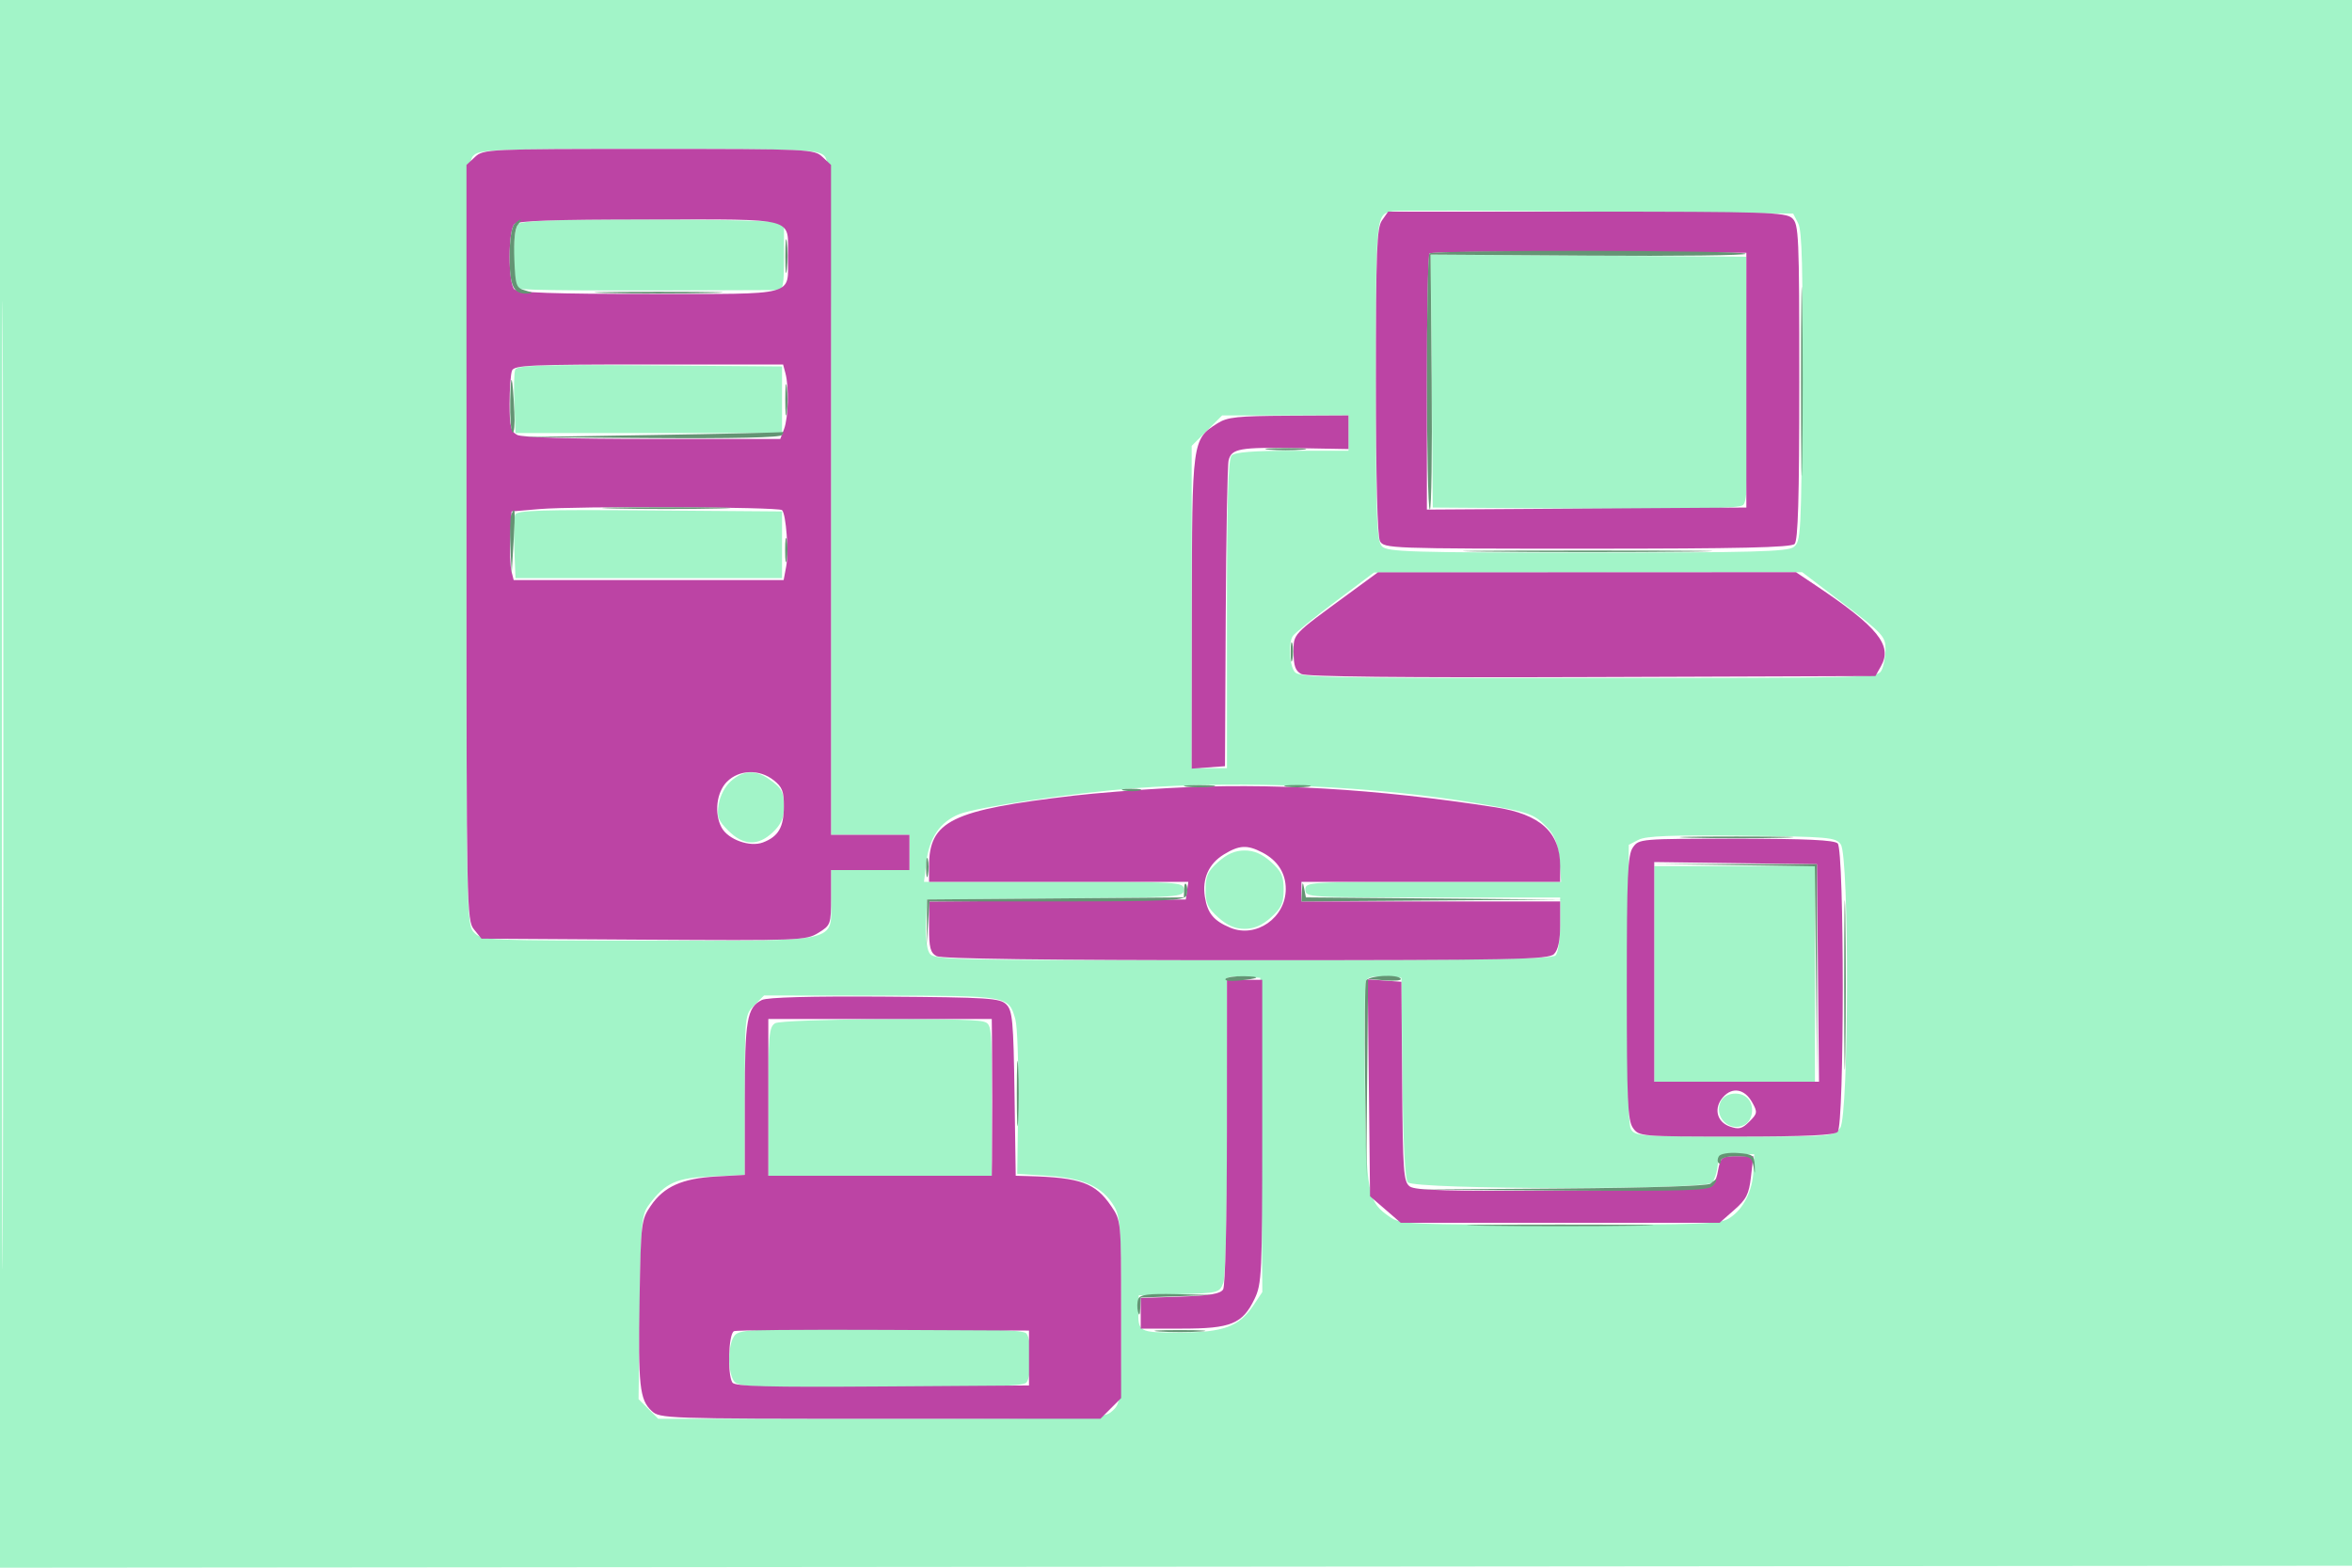
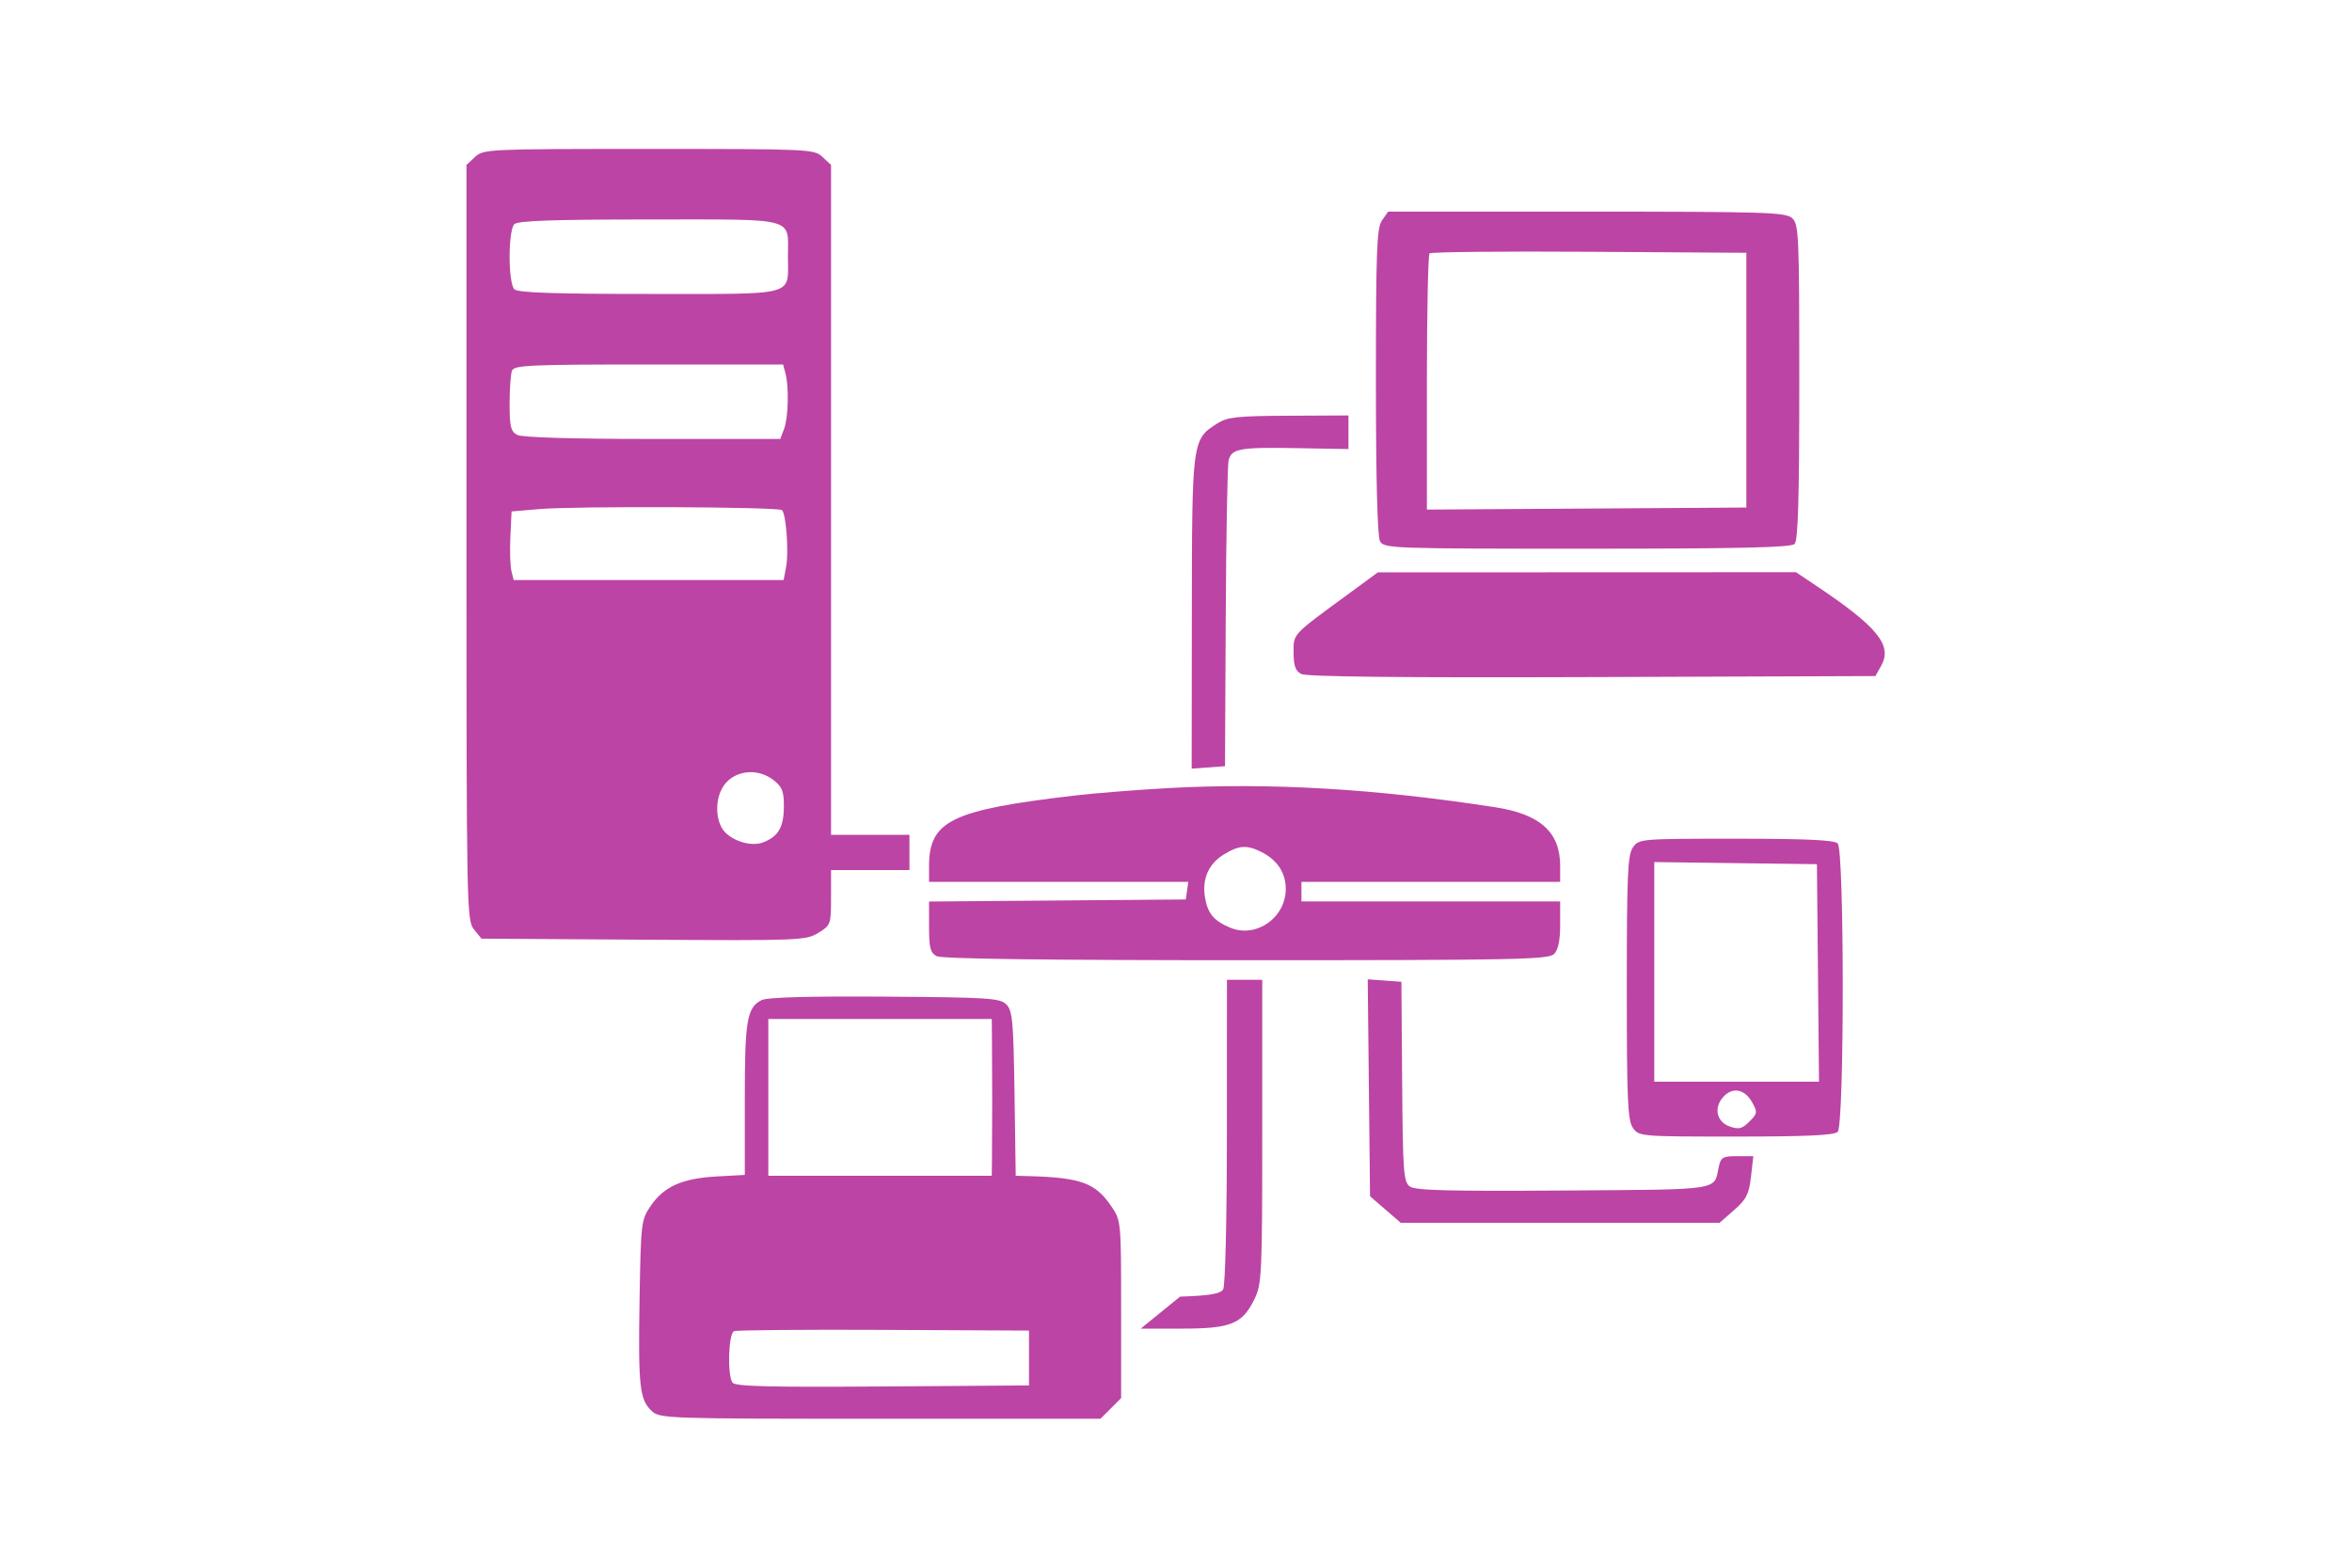
<svg xmlns="http://www.w3.org/2000/svg" width="600" height="400" viewBox="0 0 600 400" version="1.1">
-   <path d="M 0 200.002 L 0 400.003 300.250 399.752 L 600.500 399.500 600.752 199.750 L 601.005 0 300.502 0 L 0 0 0 200.002 M 0.490 200.500 C 0.490 310.500, 0.607 355.352, 0.750 300.170 C 0.893 244.989, 0.893 154.989, 0.750 100.170 C 0.607 45.352, 0.490 90.500, 0.490 200.500 M 120.655 39.829 C 119.139 41.504, 119 49.813, 119 138.829 C 119 234.667, 119.027 236.027, 121 238 C 122.937 239.937, 124.333 240, 165.277 240 C 215.338 240, 212 240.754, 212 229.443 L 212 222 222 222 L 232 222 232 217.500 L 232 213 222 213 L 212 213 212 127.155 C 212 45.260, 211.916 41.234, 210.171 39.655 C 208.529 38.169, 203.950 38, 165.326 38 C 124.923 38, 122.209 38.111, 120.655 39.829 M 355.420 53.858 C 350.951 54.690, 351 54.213, 351 97.051 C 351 132.814, 351.194 138.051, 352.571 139.429 C 353.959 140.816, 360.089 141, 404.880 141 C 447.109 141, 455.943 140.762, 457.559 139.581 C 459.416 138.224, 459.511 136.454, 459.753 98.831 C 459.949 68.394, 459.717 58.935, 458.724 57 L 457.442 54.500 407.390 54 C 379.862 53.725, 356.475 53.661, 355.420 53.858 M 132.200 57.200 C 130.656 58.744, 130.583 72.624, 132.113 73.570 C 133.014 74.127, 150.529 74.243, 198.250 74.009 C 199.777 74.001, 200 72.931, 200 65.625 L 200 57.250 196.875 56.625 C 195.156 56.281, 180.171 56, 163.575 56 C 141.439 56, 133.080 56.320, 132.200 57.200 M 365.236 97.239 L 365.500 129.500 404.383 129.762 C 432.483 129.951, 443.649 129.706, 444.647 128.878 C 445.778 127.939, 445.980 122.101, 445.764 96.616 L 445.500 65.500 405.236 65.239 L 364.972 64.977 365.236 97.239 M 131.427 94.330 C 131.140 95.077, 131.040 99.020, 131.203 103.094 L 131.500 110.500 165.500 110.500 L 199.500 110.500 199.500 102 L 199.500 93.500 165.724 93.237 C 138.025 93.021, 131.854 93.217, 131.427 94.330 M 307.882 109.882 L 304 113.765 304 154.882 L 304 196 308.500 196 L 313 196 313 156.700 C 313 127.467, 313.307 117.093, 314.200 116.200 C 315.021 115.379, 319.911 115, 329.700 115 L 344 115 344 110.500 L 344 106 327.882 106 L 311.765 106 307.882 109.882 M 131.427 131.330 C 131.140 132.077, 131.040 136.020, 131.203 140.094 L 131.500 147.500 165.500 147.500 L 199.500 147.500 199.500 139 L 199.500 130.500 165.724 130.237 C 138.025 130.021, 131.854 130.217, 131.427 131.330 M 340.538 153.578 C 335.059 157.697, 330.228 161.615, 329.803 162.284 C 328.697 164.025, 328.823 168.801, 330.035 171.066 C 331.044 172.951, 332.931 173, 405 173 C 477.069 173, 478.956 172.951, 479.965 171.066 C 480.534 170.002, 481 167.567, 481 165.656 C 481 162.413, 480.286 161.636, 470.374 154.090 L 459.749 146 405.124 146.044 L 350.500 146.088 340.538 153.578 M 186.522 199.250 C 184.977 200.592, 183.695 202.994, 183.343 205.204 C 182.834 208.404, 183.168 209.321, 185.800 211.954 C 189.659 215.813, 193.418 215.931, 197.195 212.313 C 199.250 210.344, 199.996 208.674, 199.985 206.063 C 199.967 201.986, 199.460 201.041, 196.027 198.692 C 192.661 196.388, 189.609 196.567, 186.522 199.250 M 289.500 201.111 C 274.005 202.278, 249.204 205.944, 244.737 207.726 C 239.836 209.682, 237.057 213.721, 236.318 219.965 L 235.721 225 268.861 225 C 301.257 225, 302 225.045, 302 226.986 C 302 228.922, 301.170 228.979, 269.250 229.236 L 236.500 229.500 236.201 235.224 C 236.036 238.372, 236.390 241.860, 236.986 242.974 C 238.061 244.982, 238.756 245, 316.835 245 C 376.763 245, 395.887 244.713, 396.800 243.800 C 397.498 243.102, 398 239.756, 398 235.800 L 398 229 365.500 229 C 333.667 229, 333 228.959, 333 227 C 333 225.041, 333.667 225, 365.624 225 L 398.248 225 397.791 219.492 C 397.457 215.467, 396.683 213.289, 394.917 211.400 C 391.384 207.623, 390.489 207.301, 377.238 205.041 C 350.951 200.556, 317.030 199.036, 289.500 201.111 M 418 214.267 L 415.500 215.558 415.237 250.821 C 415.064 273.993, 415.334 286.755, 416.022 288.042 C 417.021 289.907, 418.274 290, 442.478 290 C 467.601 290, 467.904 289.975, 469.443 287.777 C 471.665 284.606, 471.791 218.466, 469.582 215.441 C 468.257 213.627, 466.603 213.483, 444.332 213.238 C 426.384 213.040, 419.883 213.294, 418 214.267 M 310.789 219.898 C 308.105 222.296, 307.545 223.520, 307.545 227 C 307.545 230.480, 308.105 231.704, 310.789 234.102 C 313.045 236.119, 315.086 237, 317.500 237 C 319.914 237, 321.955 236.119, 324.211 234.102 C 326.895 231.704, 327.455 230.480, 327.455 227 C 327.455 223.520, 326.895 222.296, 324.211 219.898 C 321.955 217.881, 319.914 217, 317.500 217 C 315.086 217, 313.045 217.881, 310.789 219.898 M 422 248.500 L 422 276 442.500 276 L 463 276 463 248.500 L 463 221 442.500 221 L 422 221 422 248.500 M 312.977 249.693 C 312.964 250.137, 312.974 267.207, 312.999 287.626 C 313.026 309.675, 312.645 325.804, 312.060 327.341 C 311.101 329.866, 310.823 329.936, 300.788 330.215 L 290.500 330.500 290.415 334 C 290.272 339.944, 290.369 340, 300.857 339.998 C 312.014 339.997, 316.131 338.490, 319.741 333.085 L 322.022 329.671 321.761 289.585 L 321.500 249.500 317.250 249.193 C 314.913 249.023, 312.990 249.248, 312.977 249.693 M 348.428 250.328 C 348.123 251.122, 348.014 263.186, 348.187 277.136 C 348.529 304.887, 348.873 306.653, 354.699 310.602 C 357.336 312.389, 359.873 312.500, 398.044 312.500 C 435.056 312.500, 438.822 312.347, 441.273 310.741 C 444.792 308.435, 447.094 303.837, 447.319 298.666 L 447.500 294.500 443 294.500 C 438.742 294.500, 438.482 294.661, 438.162 297.500 C 437.975 299.150, 437.358 301.063, 436.789 301.750 C 435.230 303.634, 360.707 303.556, 359.140 301.669 C 358.414 300.794, 357.943 291.624, 357.768 274.919 L 357.500 249.500 353.241 249.192 C 350.234 248.975, 348.819 249.309, 348.428 250.328 M 192.455 256.455 C 190.009 258.901, 190 258.981, 190 279.352 L 190 299.795 181.573 300.147 C 172.520 300.526, 169.750 301.778, 165.562 307.382 C 163.639 309.955, 163.480 311.725, 163.199 333.565 L 162.897 356.988 165.403 359.494 L 167.909 362 224.766 362 C 280.603 362, 281.662 361.963, 283.811 359.961 C 285.943 357.975, 286 357.311, 286 334.365 C 286 313.730, 285.783 310.440, 284.250 307.835 C 281.313 302.844, 276.529 300.612, 267.515 300.023 L 259.500 299.500 259.733 281.433 C 259.861 271.496, 259.540 261.883, 259.020 260.071 C 257.294 254.051, 257.383 254.067, 224.705 254.032 L 194.909 254 192.455 256.455 M 197.750 261.080 C 196.181 261.994, 196 264.057, 196 281.050 L 196 300 224.500 300 L 253 300 253 280.617 C 253 261.361, 252.985 261.229, 250.750 260.630 C 246.839 259.582, 199.634 259.983, 197.750 261.080 M 439.039 280.928 C 436.970 284.794, 441.155 289.058, 445 287 C 447.218 285.813, 447.659 282.059, 445.800 280.200 C 443.965 278.365, 440.193 278.771, 439.039 280.928 M 187.571 340.571 C 185.779 342.363, 185.464 349.129, 187.035 352.066 C 188.029 353.923, 189.505 354, 224.335 354 C 251.208 354, 260.911 353.689, 261.800 352.800 C 262.460 352.140, 263 349.305, 263 346.500 C 263 343.695, 262.460 340.860, 261.800 340.200 C 260.911 339.311, 251.327 339, 224.871 339 C 193.724 339, 188.941 339.202, 187.571 340.571" stroke="none" fill="#a2f4c8" fill-rule="evenodd" />
-   <path d="M 121.189 40.039 L 119 42.078 119 138.428 C 119 231.791, 119.059 234.852, 120.911 237.139 L 122.822 239.500 164.161 239.764 C 203.994 240.019, 205.618 239.956, 208.750 238.029 C 211.918 236.080, 212 235.852, 212 229.015 L 212 222 222 222 L 232 222 232 217.500 L 232 213 222 213 L 212 213 212 127.539 L 212 42.078 209.811 40.039 C 207.681 38.054, 206.509 38, 165.500 38 C 124.491 38, 123.319 38.054, 121.189 40.039 M 352.557 56.223 C 351.213 58.141, 351 63.751, 351 97.288 C 351 122.152, 351.373 136.828, 352.035 138.066 C 353.038 139.940, 354.680 140, 404.835 140 C 443.763 140, 456.898 139.702, 457.800 138.800 C 458.693 137.907, 459 127.346, 459 97.455 C 459 59.833, 458.885 57.206, 457.171 55.655 C 455.520 54.161, 450.422 54, 404.728 54 L 354.113 54 352.557 56.223 M 131.200 57.200 C 130.492 57.908, 130 61.311, 130 65.500 C 130 69.689, 130.492 73.092, 131.200 73.800 C 132.085 74.685, 141.126 75, 165.665 75 C 203.729 75, 201 75.734, 201 65.500 C 201 55.266, 203.729 56, 165.665 56 C 141.126 56, 132.085 56.315, 131.200 57.200 M 364.678 64.655 C 364.305 65.028, 364 79.888, 364 97.678 L 364 130.022 404.750 129.761 L 445.500 129.500 445.500 97 L 445.500 64.500 405.428 64.239 C 383.388 64.095, 365.051 64.283, 364.678 64.655 M 130.607 94.582 C 130.273 95.452, 130 99.261, 130 103.047 C 130 108.828, 130.310 110.095, 131.934 110.965 C 133.154 111.618, 145.906 112, 166.459 112 L 199.050 112 200.025 109.435 C 201.109 106.583, 201.300 98.722, 200.370 95.250 L 199.767 93 165.490 93 C 135.157 93, 131.144 93.182, 130.607 94.582 M 310.547 108.032 C 304.113 112.141, 304.088 112.326, 304.042 156.307 L 304 196.115 308.250 195.807 L 312.500 195.500 312.686 157.573 C 312.788 136.713, 313.121 118.654, 313.425 117.442 C 314.179 114.440, 316.264 114.076, 331.143 114.348 L 344 114.584 344 110.292 L 344 106 328.750 106.073 C 315.597 106.136, 313.094 106.406, 310.547 108.032 M 137.500 129.898 L 130.500 130.500 130.197 136.969 C 130.030 140.527, 130.151 144.465, 130.466 145.719 L 131.038 148 165.474 148 L 199.909 148 200.548 144.598 C 201.249 140.862, 200.547 131.214, 199.498 130.163 C 198.656 129.319, 146.810 129.097, 137.500 129.898 M 344 151.538 C 329.437 162.214, 330 161.612, 330 166.507 C 330 169.866, 330.468 171.180, 331.947 171.971 C 333.258 172.673, 357.482 172.929, 406.158 172.757 L 478.423 172.500 479.866 169.931 C 482.825 164.658, 479.073 160.015, 463.331 149.464 L 458.161 146 404.831 146.020 L 351.500 146.040 344 151.538 M 185.455 199.455 C 182.779 202.130, 182.144 207.532, 184.080 211.150 C 185.716 214.206, 191.294 216.219, 194.621 214.954 C 198.559 213.457, 199.932 211.111, 199.968 205.823 C 199.995 201.940, 199.552 200.793, 197.365 199.073 C 193.707 196.195, 188.548 196.361, 185.455 199.455 M 298 201.085 C 290.025 201.525, 279.225 202.387, 274 203.001 C 242.625 206.688, 237 209.434, 237 221.065 L 237 225 270.070 225 L 303.139 225 302.820 227.250 L 302.500 229.500 269.750 229.764 L 237 230.027 237 236.478 C 237 241.833, 237.329 243.106, 238.934 243.965 C 240.220 244.653, 266.701 245, 317.863 245 C 386.524 245, 395.027 244.830, 396.429 243.429 C 397.504 242.353, 398 239.985, 398 235.929 L 398 230 365 230 L 332 230 332 227.500 L 332 225 365 225 L 398 225 398 220.934 C 398 212.336, 392.931 207.750, 381.466 205.975 C 350.842 201.233, 323.928 199.657, 298 201.085 M 416.557 216.223 C 415.223 218.127, 415 223.249, 415 252 C 415 280.751, 415.223 285.873, 416.557 287.777 C 418.094 289.972, 418.421 290, 442.857 290 C 460.768 290, 467.931 289.669, 468.800 288.800 C 470.520 287.080, 470.520 216.920, 468.800 215.200 C 467.931 214.331, 460.768 214, 442.857 214 C 418.421 214, 418.094 214.028, 416.557 216.223 M 312.225 218.004 C 308.359 220.361, 306.633 224.213, 307.371 228.839 C 308.039 233.031, 309.604 234.935, 313.836 236.704 C 320.430 239.461, 328 234.177, 328 226.818 C 328 222.769, 325.905 219.520, 321.989 217.494 C 318.150 215.509, 316.146 215.614, 312.225 218.004 M 422 247.980 L 422 276 443.016 276 L 464.032 276 463.766 248.250 L 463.500 220.500 442.750 220.230 L 422 219.959 422 247.980 M 312.985 288.750 C 312.976 311.383, 312.576 328.124, 312.022 329 C 311.310 330.129, 308.594 330.585, 301.038 330.844 L 291 331.187 291 335.094 L 291 339 301.596 339 C 314.014 339, 316.952 337.797, 320.021 331.456 C 321.888 327.599, 322 325.186, 322 288.684 L 322 250 317.500 250 L 313 250 312.985 288.750 M 349.204 277.556 L 349.500 305.231 353.417 308.616 L 357.333 312 398 312 L 438.667 312 442.374 308.750 C 445.510 306.001, 446.173 304.691, 446.680 300.250 L 447.279 295 443.158 295 C 439.470 295, 438.977 295.289, 438.459 297.750 C 437.177 303.843, 439.591 303.477, 398.849 303.762 C 369.492 303.967, 361.033 303.745, 359.647 302.731 C 358.046 301.561, 357.862 299.037, 357.690 275.969 L 357.500 250.500 353.204 250.190 L 348.909 249.881 349.204 277.556 M 194.364 255.147 C 190.543 257.038, 190 260.184, 190 280.438 L 190 299.781 182.750 300.182 C 174.028 300.665, 169.353 302.758, 166 307.679 C 163.574 311.240, 163.490 311.939, 163.158 331.278 C 162.775 353.576, 163.157 357.137, 166.235 360.004 C 168.323 361.950, 169.796 362, 224.552 362 L 280.727 362 283.364 359.364 L 286 356.727 286 334.096 C 286 311.535, 285.992 311.453, 283.471 307.743 C 279.436 301.805, 275.685 300.448, 262.306 300.086 L 259.112 300 258.806 279.034 C 258.535 260.497, 258.293 257.860, 256.716 256.284 C 255.095 254.664, 252.252 254.481, 225.716 254.295 C 206.791 254.162, 195.748 254.462, 194.364 255.147 M 196 280 L 196 300 224.500 300 L 253 300 253.056 296 C 253.086 293.800, 253.111 287.050, 253.111 281 C 253.111 274.950, 253.086 267.750, 253.056 265 L 253 260 224.500 260 L 196 260 196 280 M 439.614 279.874 C 437.101 282.651, 437.889 286.246, 441.272 287.431 C 443.579 288.239, 444.415 288.029, 446.265 286.180 C 448.343 284.102, 448.388 283.781, 446.960 281.229 C 445.071 277.853, 441.962 277.280, 439.614 279.874 M 187.250 339.656 C 185.843 340.231, 185.510 350.680, 186.832 352.762 C 187.459 353.750, 195.784 353.968, 225.067 353.762 L 262.500 353.500 262.500 346.500 L 262.500 339.500 225.500 339.323 C 205.150 339.225, 187.938 339.375, 187.250 339.656" stroke="none" fill="#bc44a4" fill-rule="evenodd" />
-   <path d="M 131.200 57.200 C 130.492 57.908, 130 61.311, 130 65.500 C 130 73.007, 130.976 75.069, 134.450 74.900 C 136.166 74.817, 136.093 74.688, 134 74.108 C 131.663 73.461, 131.481 72.940, 131.204 66.116 C 131.021 61.595, 131.353 58.279, 132.077 57.408 C 133.502 55.690, 132.861 55.539, 131.200 57.200 M 200.328 65.500 C 200.333 69.350, 200.513 70.802, 200.730 68.728 C 200.946 66.653, 200.943 63.503, 200.722 61.728 C 200.501 59.952, 200.324 61.650, 200.328 65.500 M 459.455 97.500 C 459.455 118.950, 459.587 127.583, 459.749 116.684 C 459.911 105.785, 459.910 88.235, 459.748 77.684 C 459.587 67.133, 459.454 76.050, 459.455 97.500 M 364.667 64.667 C 363.741 65.592, 363.824 130, 364.750 130 C 365.163 130.001, 365.375 115.366, 365.223 97.478 L 364.946 64.956 405.378 65.228 C 427.616 65.378, 445.601 65.162, 445.346 64.750 C 444.773 63.823, 365.592 63.742, 364.667 64.667 M 154.750 74.747 C 162.037 74.918, 173.963 74.918, 181.250 74.747 C 188.537 74.577, 182.575 74.437, 168 74.437 C 153.425 74.437, 147.463 74.577, 154.750 74.747 M 130.150 102.191 C 130.067 106.421, 130.338 110.092, 130.750 110.348 C 131.162 110.604, 131.373 108.268, 131.217 105.157 C 130.730 95.390, 130.305 94.212, 130.150 102.191 M 200.320 102 C 200.320 105.575, 200.502 107.037, 200.723 105.250 C 200.945 103.463, 200.945 100.537, 200.723 98.750 C 200.502 96.963, 200.320 98.425, 200.320 102 M 166 111 L 132.500 111.541 165.691 111.770 C 186.991 111.918, 199.103 111.642, 199.500 111 C 199.840 110.450, 199.979 110.103, 199.809 110.230 C 199.639 110.356, 184.425 110.703, 166 111 M 323.750 114.732 C 326.087 114.943, 329.913 114.943, 332.250 114.732 C 334.587 114.522, 332.675 114.349, 328 114.349 C 323.325 114.349, 321.413 114.522, 323.750 114.732 M 156.750 129.747 C 164.037 129.918, 175.963 129.918, 183.250 129.747 C 190.537 129.577, 184.575 129.437, 170 129.437 C 155.425 129.437, 149.463 129.577, 156.750 129.747 M 130.419 131.349 C 130.135 132.091, 130.042 135.804, 130.213 139.599 L 130.524 146.500 131.012 138.248 C 131.499 130.008, 131.396 128.805, 130.419 131.349 M 200.286 140.500 C 200.294 143.250, 200.488 144.256, 200.718 142.736 C 200.947 141.216, 200.941 138.966, 200.704 137.736 C 200.467 136.506, 200.279 137.750, 200.286 140.500 M 379.250 140.749 C 393.413 140.906, 416.588 140.906, 430.750 140.749 C 444.913 140.593, 433.325 140.465, 405 140.465 C 376.675 140.465, 365.088 140.593, 379.250 140.749 M 329.252 166.500 C 329.263 168.700, 329.468 169.482, 329.707 168.238 C 329.946 166.994, 329.937 165.194, 329.687 164.238 C 329.437 163.282, 329.241 164.300, 329.252 166.500 M 302.750 200.723 C 304.538 200.945, 307.462 200.945, 309.250 200.723 C 311.038 200.502, 309.575 200.320, 306 200.320 C 302.425 200.320, 300.962 200.502, 302.750 200.723 M 328.250 200.716 C 329.762 200.945, 332.238 200.945, 333.750 200.716 C 335.262 200.487, 334.025 200.300, 331 200.300 C 327.975 200.300, 326.738 200.487, 328.250 200.716 M 286.762 201.707 C 288.006 201.946, 289.806 201.937, 290.762 201.687 C 291.718 201.437, 290.700 201.241, 288.500 201.252 C 286.300 201.263, 285.518 201.468, 286.762 201.707 M 431.250 213.747 C 437.712 213.921, 448.288 213.921, 454.750 213.747 C 461.212 213.573, 455.925 213.430, 443 213.430 C 430.075 213.430, 424.788 213.573, 431.250 213.747 M 470.450 251.500 C 470.451 270.750, 470.585 278.483, 470.749 268.685 C 470.913 258.888, 470.912 243.138, 470.748 233.685 C 470.584 224.233, 470.450 232.250, 470.450 251.500 M 236.252 221.500 C 236.263 223.700, 236.468 224.482, 236.707 223.238 C 236.946 221.994, 236.937 220.194, 236.687 219.238 C 236.437 218.282, 236.241 219.300, 236.252 221.500 M 442.234 220.738 L 462.968 221.040 463.258 248.270 L 463.547 275.500 463.524 248 L 463.500 220.500 442.500 220.468 L 421.500 220.436 442.234 220.738 M 302.079 226.736 L 302 228.973 269.250 229.236 L 236.500 229.500 236.429 235.500 L 236.357 241.500 236.726 235.750 L 237.095 230 269.579 230 C 297.206 230, 302.147 229.781, 302.626 228.533 C 302.935 227.726, 302.957 226.489, 302.673 225.783 C 302.390 225.077, 302.122 225.506, 302.079 226.736 M 332.136 227.250 L 332 230 365.250 229.764 L 398.500 229.528 365.818 229.251 L 333.136 228.973 332.704 226.736 C 332.337 224.836, 332.252 224.913, 332.136 227.250 M 312.629 249.791 C 312.360 250.226, 313.796 250.418, 315.820 250.219 C 321.354 249.672, 322.013 249.168, 317.309 249.079 C 315.004 249.036, 312.898 249.356, 312.629 249.791 M 348.450 250.269 C 348.183 250.967, 348.093 262.554, 348.250 276.019 L 348.537 300.500 348.769 275.149 L 349 249.799 353.405 250.149 C 355.827 250.342, 357.600 250.162, 357.346 249.750 C 356.553 248.468, 348.972 248.911, 348.450 250.269 M 259.392 279 C 259.392 286.425, 259.549 289.462, 259.742 285.750 C 259.934 282.038, 259.934 275.962, 259.742 272.250 C 259.549 268.538, 259.392 271.575, 259.392 279 M 438.492 295.014 C 438.111 295.629, 438.070 296.403, 438.400 296.733 C 438.730 297.063, 439 296.808, 439 296.167 C 439 295.476, 440.603 295, 442.934 295 C 446.352 295, 446.925 295.329, 447.305 297.512 C 447.707 299.813, 447.733 299.792, 447.622 297.262 C 447.511 294.761, 447.108 294.471, 443.342 294.197 C 441.026 294.028, 438.877 294.390, 438.492 295.014 M 436.412 301.988 C 435.807 302.593, 420.907 303.082, 397.962 303.250 L 360.500 303.525 398.128 303.763 C 430.553 303.967, 435.927 303.793, 437 302.500 C 438.388 300.828, 437.952 300.448, 436.412 301.988 M 378.750 312.749 C 389.338 312.911, 406.663 312.911, 417.250 312.749 C 427.838 312.587, 419.175 312.454, 398 312.454 C 376.825 312.454, 368.163 312.587, 378.750 312.749 M 290.384 331.442 C 290.080 332.234, 290.042 333.697, 290.299 334.692 C 290.610 335.891, 290.807 335.586, 290.884 333.788 L 291 331.075 300.250 330.745 L 309.500 330.415 300.219 330.208 C 292.919 330.044, 290.819 330.308, 290.384 331.442 M 295.750 339.737 C 298.637 339.939, 303.363 339.939, 306.250 339.737 C 309.137 339.535, 306.775 339.370, 301 339.370 C 295.225 339.370, 292.863 339.535, 295.750 339.737" stroke="none" fill="#649474" fill-rule="evenodd" />
+   <path d="M 121.189 40.039 L 119 42.078 119 138.428 C 119 231.791, 119.059 234.852, 120.911 237.139 L 122.822 239.500 164.161 239.764 C 203.994 240.019, 205.618 239.956, 208.750 238.029 C 211.918 236.080, 212 235.852, 212 229.015 L 212 222 222 222 L 232 222 232 217.500 L 232 213 222 213 L 212 213 212 127.539 L 212 42.078 209.811 40.039 C 207.681 38.054, 206.509 38, 165.500 38 C 124.491 38, 123.319 38.054, 121.189 40.039 M 352.557 56.223 C 351.213 58.141, 351 63.751, 351 97.288 C 351 122.152, 351.373 136.828, 352.035 138.066 C 353.038 139.940, 354.680 140, 404.835 140 C 443.763 140, 456.898 139.702, 457.800 138.800 C 458.693 137.907, 459 127.346, 459 97.455 C 459 59.833, 458.885 57.206, 457.171 55.655 C 455.520 54.161, 450.422 54, 404.728 54 L 354.113 54 352.557 56.223 M 131.200 57.200 C 130.492 57.908, 130 61.311, 130 65.500 C 130 69.689, 130.492 73.092, 131.200 73.800 C 132.085 74.685, 141.126 75, 165.665 75 C 203.729 75, 201 75.734, 201 65.500 C 201 55.266, 203.729 56, 165.665 56 C 141.126 56, 132.085 56.315, 131.200 57.200 M 364.678 64.655 C 364.305 65.028, 364 79.888, 364 97.678 L 364 130.022 404.750 129.761 L 445.500 129.500 445.500 97 L 445.500 64.500 405.428 64.239 C 383.388 64.095, 365.051 64.283, 364.678 64.655 M 130.607 94.582 C 130.273 95.452, 130 99.261, 130 103.047 C 130 108.828, 130.310 110.095, 131.934 110.965 C 133.154 111.618, 145.906 112, 166.459 112 L 199.050 112 200.025 109.435 C 201.109 106.583, 201.300 98.722, 200.370 95.250 L 199.767 93 165.490 93 C 135.157 93, 131.144 93.182, 130.607 94.582 M 310.547 108.032 C 304.113 112.141, 304.088 112.326, 304.042 156.307 L 304 196.115 308.250 195.807 L 312.500 195.500 312.686 157.573 C 312.788 136.713, 313.121 118.654, 313.425 117.442 C 314.179 114.440, 316.264 114.076, 331.143 114.348 L 344 114.584 344 110.292 L 344 106 328.750 106.073 C 315.597 106.136, 313.094 106.406, 310.547 108.032 M 137.500 129.898 L 130.500 130.500 130.197 136.969 C 130.030 140.527, 130.151 144.465, 130.466 145.719 L 131.038 148 165.474 148 L 199.909 148 200.548 144.598 C 201.249 140.862, 200.547 131.214, 199.498 130.163 C 198.656 129.319, 146.810 129.097, 137.500 129.898 M 344 151.538 C 329.437 162.214, 330 161.612, 330 166.507 C 330 169.866, 330.468 171.180, 331.947 171.971 C 333.258 172.673, 357.482 172.929, 406.158 172.757 L 478.423 172.500 479.866 169.931 C 482.825 164.658, 479.073 160.015, 463.331 149.464 L 458.161 146 404.831 146.020 L 351.500 146.040 344 151.538 M 185.455 199.455 C 182.779 202.130, 182.144 207.532, 184.080 211.150 C 185.716 214.206, 191.294 216.219, 194.621 214.954 C 198.559 213.457, 199.932 211.111, 199.968 205.823 C 199.995 201.940, 199.552 200.793, 197.365 199.073 C 193.707 196.195, 188.548 196.361, 185.455 199.455 M 298 201.085 C 290.025 201.525, 279.225 202.387, 274 203.001 C 242.625 206.688, 237 209.434, 237 221.065 L 237 225 270.070 225 L 303.139 225 302.820 227.250 L 302.500 229.500 269.750 229.764 L 237 230.027 237 236.478 C 237 241.833, 237.329 243.106, 238.934 243.965 C 240.220 244.653, 266.701 245, 317.863 245 C 386.524 245, 395.027 244.830, 396.429 243.429 C 397.504 242.353, 398 239.985, 398 235.929 L 398 230 365 230 L 332 230 332 227.500 L 332 225 365 225 L 398 225 398 220.934 C 398 212.336, 392.931 207.750, 381.466 205.975 C 350.842 201.233, 323.928 199.657, 298 201.085 M 416.557 216.223 C 415.223 218.127, 415 223.249, 415 252 C 415 280.751, 415.223 285.873, 416.557 287.777 C 418.094 289.972, 418.421 290, 442.857 290 C 460.768 290, 467.931 289.669, 468.800 288.800 C 470.520 287.080, 470.520 216.920, 468.800 215.200 C 467.931 214.331, 460.768 214, 442.857 214 C 418.421 214, 418.094 214.028, 416.557 216.223 M 312.225 218.004 C 308.359 220.361, 306.633 224.213, 307.371 228.839 C 308.039 233.031, 309.604 234.935, 313.836 236.704 C 320.430 239.461, 328 234.177, 328 226.818 C 328 222.769, 325.905 219.520, 321.989 217.494 C 318.150 215.509, 316.146 215.614, 312.225 218.004 M 422 247.980 L 422 276 443.016 276 L 464.032 276 463.766 248.250 L 463.500 220.500 442.750 220.230 L 422 219.959 422 247.980 M 312.985 288.750 C 312.976 311.383, 312.576 328.124, 312.022 329 C 311.310 330.129, 308.594 330.585, 301.038 330.844 L 291 339 301.596 339 C 314.014 339, 316.952 337.797, 320.021 331.456 C 321.888 327.599, 322 325.186, 322 288.684 L 322 250 317.500 250 L 313 250 312.985 288.750 M 349.204 277.556 L 349.500 305.231 353.417 308.616 L 357.333 312 398 312 L 438.667 312 442.374 308.750 C 445.510 306.001, 446.173 304.691, 446.680 300.250 L 447.279 295 443.158 295 C 439.470 295, 438.977 295.289, 438.459 297.750 C 437.177 303.843, 439.591 303.477, 398.849 303.762 C 369.492 303.967, 361.033 303.745, 359.647 302.731 C 358.046 301.561, 357.862 299.037, 357.690 275.969 L 357.500 250.500 353.204 250.190 L 348.909 249.881 349.204 277.556 M 194.364 255.147 C 190.543 257.038, 190 260.184, 190 280.438 L 190 299.781 182.750 300.182 C 174.028 300.665, 169.353 302.758, 166 307.679 C 163.574 311.240, 163.490 311.939, 163.158 331.278 C 162.775 353.576, 163.157 357.137, 166.235 360.004 C 168.323 361.950, 169.796 362, 224.552 362 L 280.727 362 283.364 359.364 L 286 356.727 286 334.096 C 286 311.535, 285.992 311.453, 283.471 307.743 C 279.436 301.805, 275.685 300.448, 262.306 300.086 L 259.112 300 258.806 279.034 C 258.535 260.497, 258.293 257.860, 256.716 256.284 C 255.095 254.664, 252.252 254.481, 225.716 254.295 C 206.791 254.162, 195.748 254.462, 194.364 255.147 M 196 280 L 196 300 224.500 300 L 253 300 253.056 296 C 253.086 293.800, 253.111 287.050, 253.111 281 C 253.111 274.950, 253.086 267.750, 253.056 265 L 253 260 224.500 260 L 196 260 196 280 M 439.614 279.874 C 437.101 282.651, 437.889 286.246, 441.272 287.431 C 443.579 288.239, 444.415 288.029, 446.265 286.180 C 448.343 284.102, 448.388 283.781, 446.960 281.229 C 445.071 277.853, 441.962 277.280, 439.614 279.874 M 187.250 339.656 C 185.843 340.231, 185.510 350.680, 186.832 352.762 C 187.459 353.750, 195.784 353.968, 225.067 353.762 L 262.500 353.500 262.500 346.500 L 262.500 339.500 225.500 339.323 C 205.150 339.225, 187.938 339.375, 187.250 339.656" stroke="none" fill="#bc44a4" fill-rule="evenodd" />
</svg>